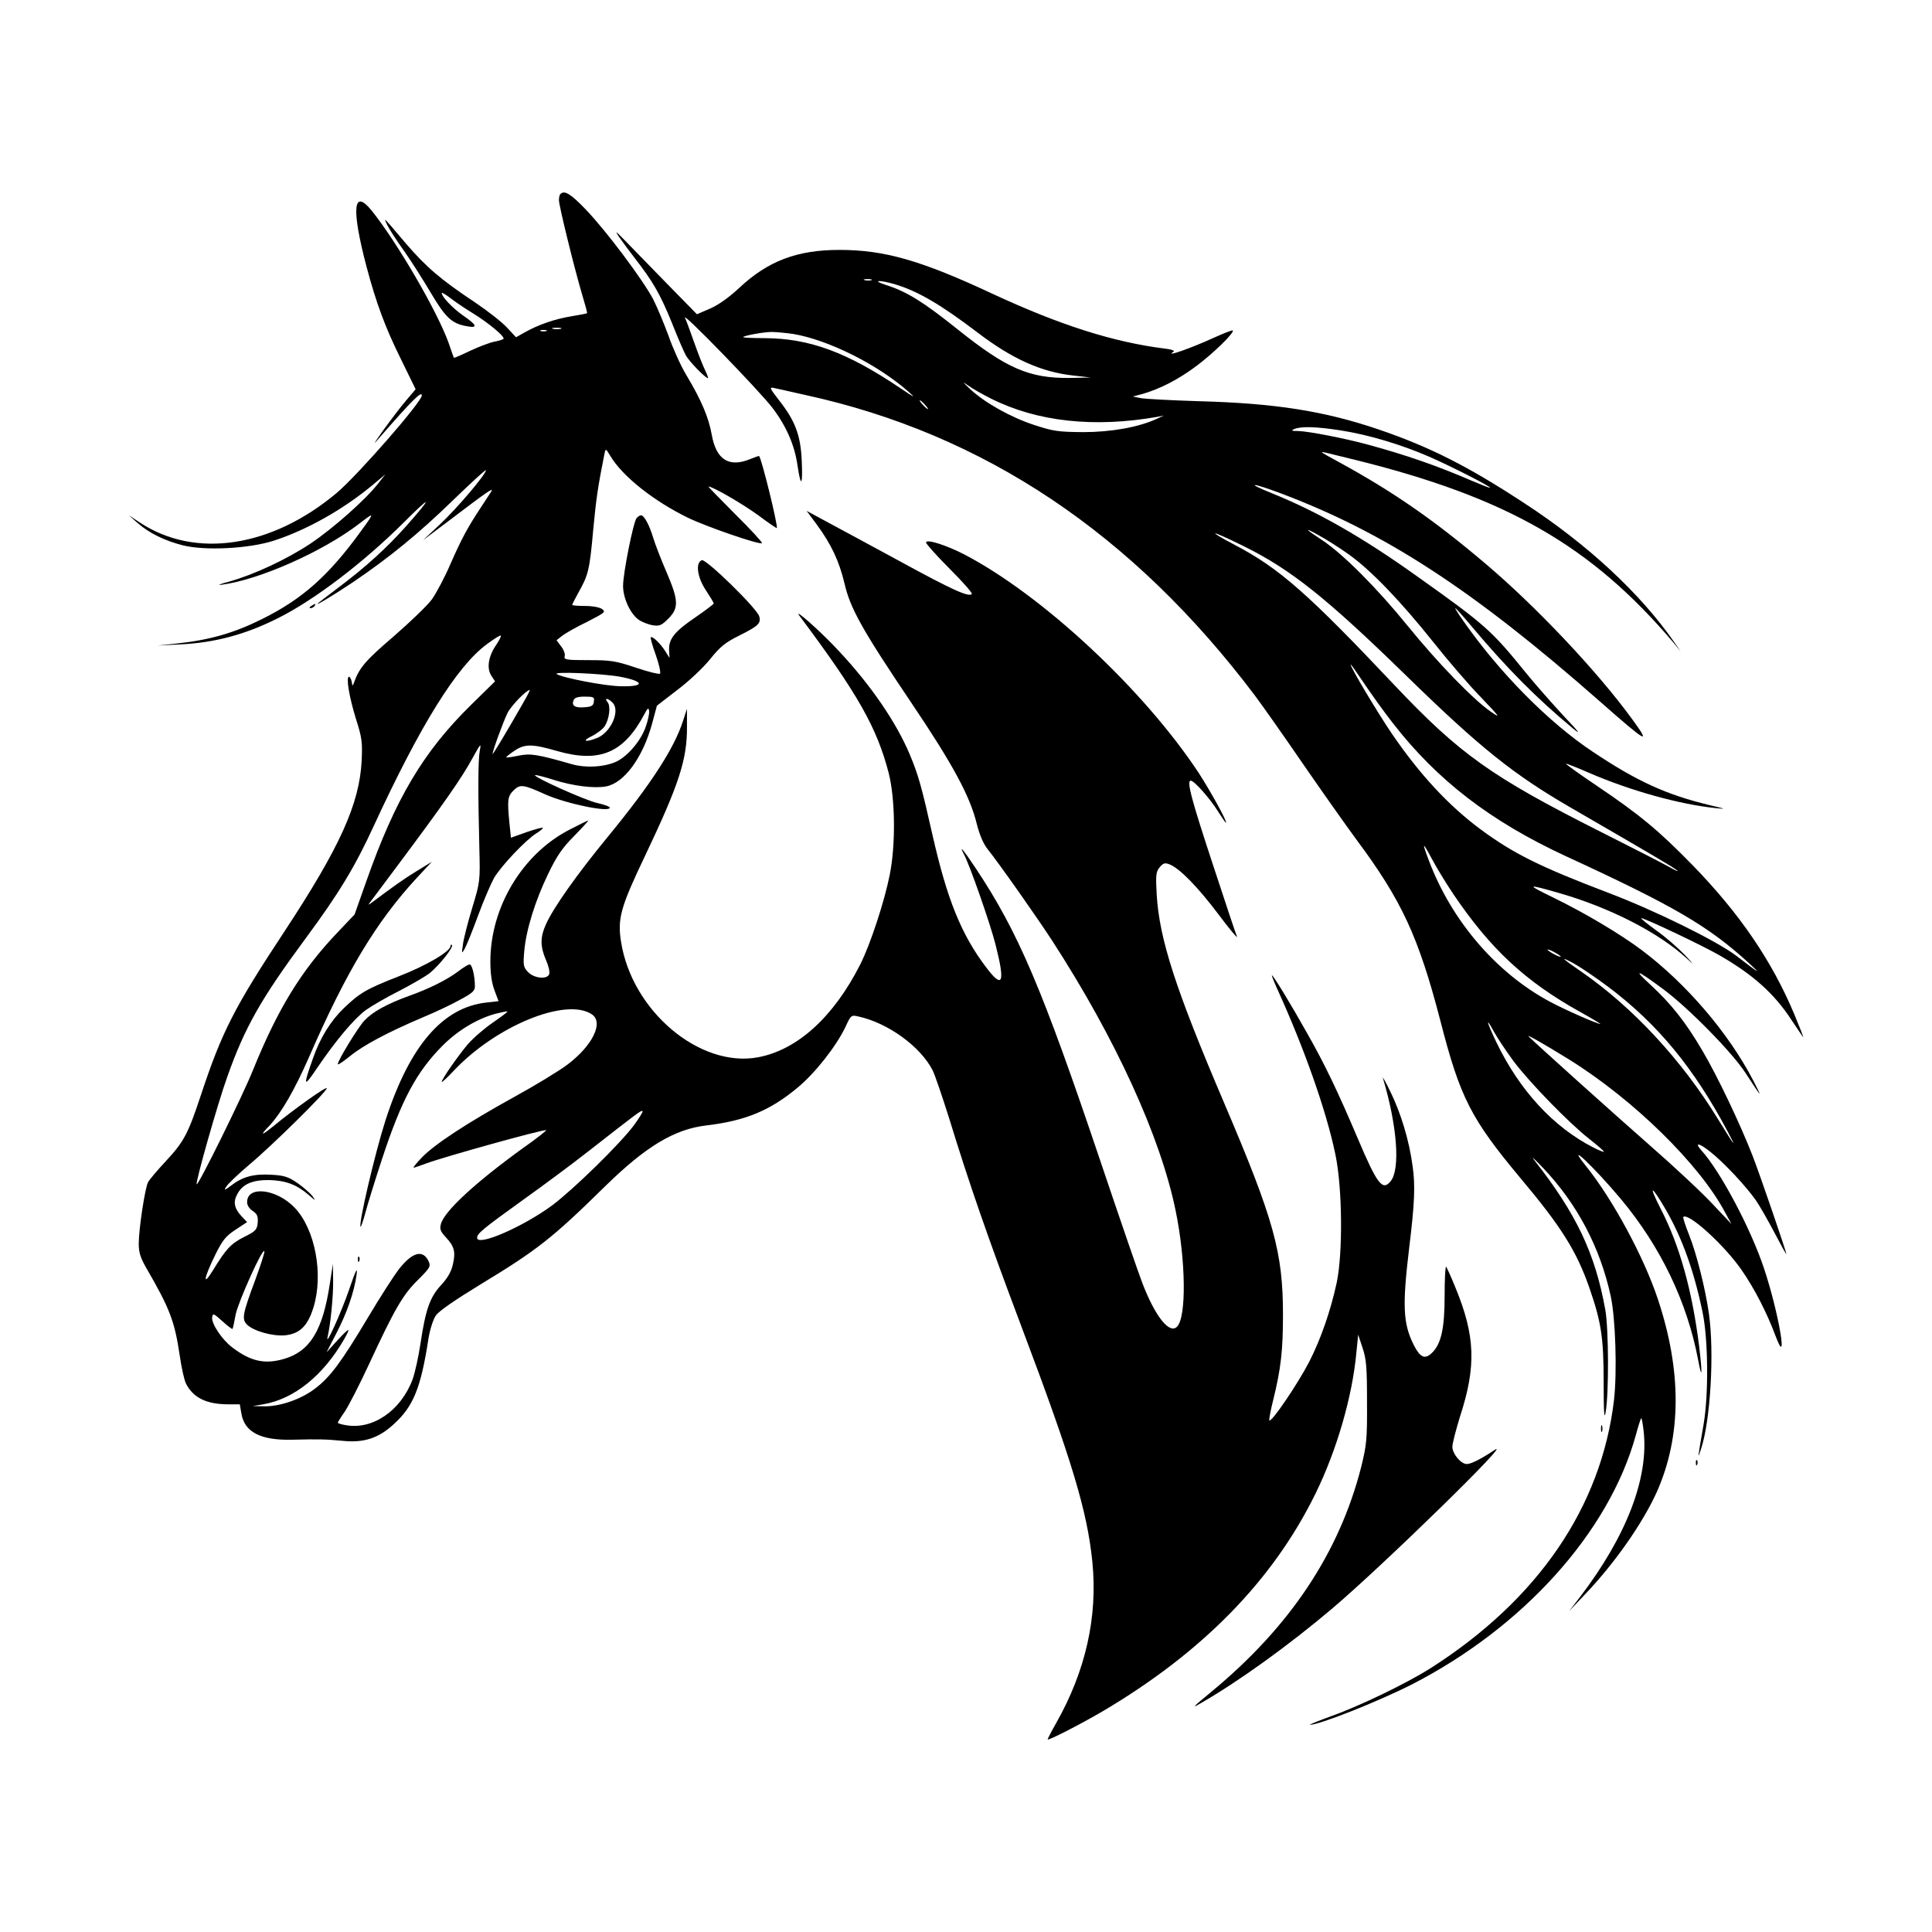
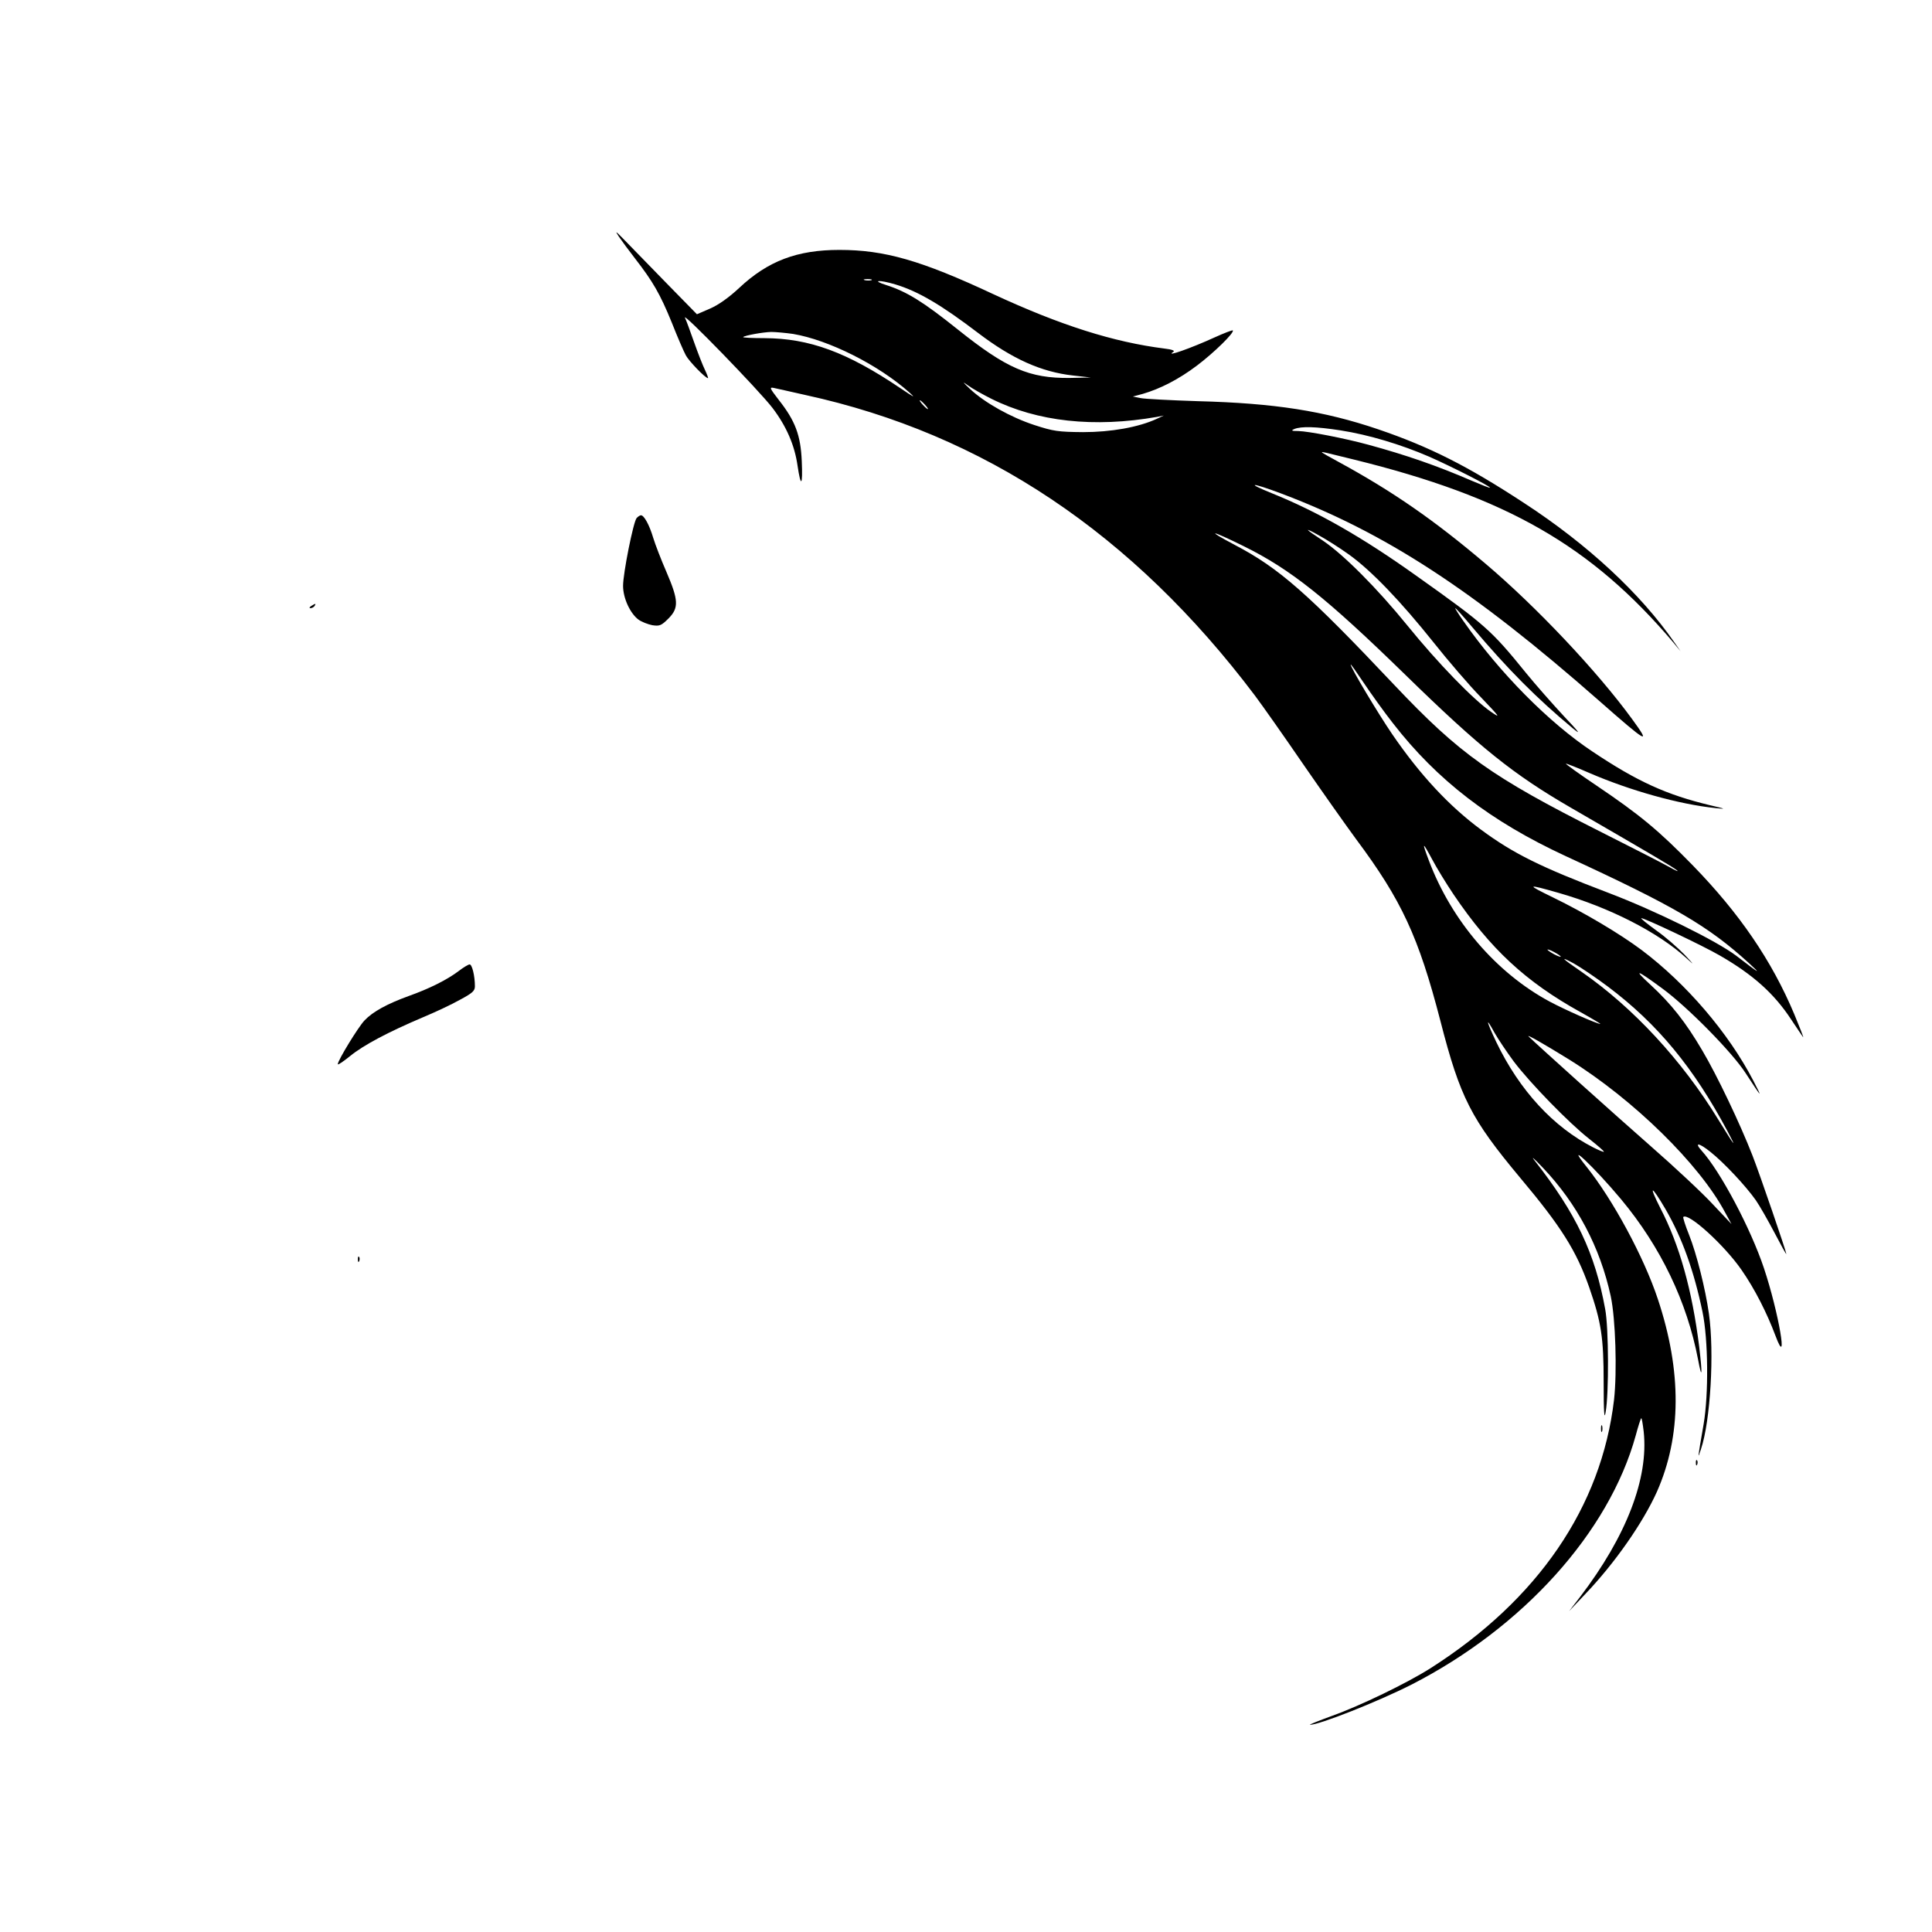
<svg xmlns="http://www.w3.org/2000/svg" width="1500" height="1500" viewBox="0 0 1500 1500">
  <svg x="100.0" y="149.467" width="1300" height="1201.066" viewBox="0 0 757.13 699.51">
    /2000/svg" viewBox="0 0 757.13 699.51"&gt;
  <defs>
      <style>
      .cls-1 {
        fill-rule: evenodd;
      }
    </style>
    </defs>
-     <path class="cls-1" d="M195.2.65c-.4.3-.7,1.6-.7,2.8,0,2.6,7,30.9,10.4,42.4,1.4,4.6,2.5,8.6,2.3,8.7-.1.2-3.3.8-7,1.4-7.4,1.2-15,3.8-21.2,7.3l-3.9,2.2-4.1-4.4c-2.2-2.4-8.7-7.5-14.5-11.4-15.5-10.3-22.1-16-31.2-26.6-10.6-12.5-10.3-12.2-8.3-8.1,1,1.9,4.3,7.1,7.5,11.5,3.1,4.4,8.5,12.9,12,18.8,6.7,11.3,9.5,14,16.3,15.2,5.2,1,4.7-.5-1.6-4.8-4.7-3.3-9.7-8.5-9.7-10.2,0-.4,1.7.6,3.8,2.2,2,1.6,6.9,4.9,10.7,7.2,6.7,4.2,13.5,9.8,13.5,11.2,0,.3-1.7.9-3.7,1.3-2.1.3-7.1,2.2-11.2,4.1-4.1,2-7.5,3.4-7.6,3.3-.1-.2-1.2-3.2-2.4-6.8-5.1-14.2-23.3-45.5-34.8-59.8-8.4-10.3-9.2-.8-2.3,25.4,4.4,16.5,8.4,27.4,15.7,42.1l6.5,13.3-4.4,5.2c-2.5,2.9-7,8.9-10.2,13.3-4.8,6.8-5,7.2-1.4,3,14.2-16.3,18.8-20.9,18.8-18.7,0,2.9-29,36.1-38.5,44.1-29.3,24.6-63.8,29.9-88.8,13.5l-5.2-3.4,4,3.5c5.1,4.5,12.2,8,20.5,10.1,10,2.5,29.8,1.5,41-2.1,15.1-4.9,31.6-14.2,45-25.4l5.5-4.6-3.3,4.2c-5.7,7.3-20.3,20.2-30.4,27-10.8,7.2-25.8,14.2-37,17.3-4.1,1.1-5.6,1.7-3.3,1.4,17-2.2,45.8-15,62.2-27.6,7-5.4,7.1-5.3.9,3.2-14.7,20.3-26.6,30.9-45,40-12.7,6.3-23.5,9.4-38.6,11l-8.5.9,9.8-.5c16-.7,30-4.5,44.7-11.9,16.6-8.3,38.7-25.2,56.8-43.2,12.7-12.7,13.3-12.2,1.4,1.3-9.1,10.2-18.2,18.5-30.8,28-4.9,3.7-9.1,6.9-9.4,7.2-1.5,1.5,6.8-3.5,15.5-9.3,16.6-11.2,30.2-22.3,45.7-37.4,8.2-7.9,14.8-14,14.8-13.5,0,1.9-13.2,17.4-20.8,24.5l-7.7,7.2,12.5-9.4c16.3-12.4,19.5-14.6,18.5-12.8-.5.7-2.5,3.9-4.5,6.9-6,9-8.9,14.3-14,25.9-2.6,6.1-6.5,13.4-8.5,16.2-2.1,2.8-9.9,10.3-17.4,16.8-12.5,10.7-15.4,14.1-17.7,20.6-.7,1.9-.8,1.9-1.1-.3-.3-1.2-.8-2.2-1.2-2.2-1.5,0,.1,9.3,3.1,19,2.7,8.5,3,10.4,2.6,19-1,19.5-9.8,39-34.8,77-22.9,34.7-28.4,45.5-38,74.5-5.7,17.2-7.6,20.8-15.8,29.6-3.8,4.1-7.4,8.3-8,9.5-1.4,2.7-4.2,21.2-4.2,27.8,0,4,.8,6.4,3.5,11.1,10.6,18.3,12.7,23.9,15,39.2.8,5.7,2.1,11.5,2.9,13,3.3,6.4,9.3,9.3,19.2,9.3h5.1l.7,4.1c1.4,8.5,8.7,12.3,23.3,11.9,11.7-.3,14.9-.2,22.4.5,9.6,1,16.3-1.1,23.3-7.6,8.8-8,12.2-16.4,15.6-38.6.7-4.2,2.1-8.6,3.3-10.4,1.4-2.1,8.6-7,20.2-14.1,25.7-15.6,32.4-20.8,56.5-44.5,18.3-17.9,31.2-25.7,45.6-27.4,17.7-2.1,28.8-6.7,41.2-17,8-6.6,17.5-18.7,21.7-27.4,2.5-5.5,2.7-5.6,5.8-4.9,13.4,2.9,28.1,13.5,33.7,24.4,1,2,4.3,11.7,7.4,21.5,9.2,30,17.6,54.2,32.8,94.5,22.8,60.4,29.7,83.3,32,106.2,2.5,24.8-3,49.4-16.4,73-2.1,3.7-3.8,7-3.8,7.3,0,.8,14.4-6.6,24.7-12.6,45.1-26.6,77-59.1,96.3-98.3,9.7-19.7,16.8-44.2,18.6-64.1l.8-8,2,6c1.7,5.1,2,8.7,2,24.5.1,16.9-.2,19.4-2.6,29.2-9.9,38.9-32.2,72.4-67.8,101.8-8.7,7.2-9.2,7.7-4.5,5,17.3-10,39.7-26.2,59.1-42.6,22.9-19.4,82.9-78,73.4-71.7-6,4-10.5,6.3-12.5,6.3-2.6,0-6.5-4.6-6.5-7.8,0-1.5,1.6-7.6,3.4-13.5,7.5-22.9,7-36.7-2.1-58.7-1.9-4.7-3.8-8.8-4.1-9.2-.4-.4-.7,5.5-.7,13,0,15.1-1.6,22.1-5.9,26.1-3.1,2.9-5.2,1.9-8.1-3.8-4.8-9.7-5.2-17.5-2-44.1,2.4-19.6,2.8-28.1,1.5-36.8-1.5-11.4-5.3-24-10.1-33.7-2.1-4.4-3.7-7.1-3.3-6,6.5,21.7,7.9,41.2,3.5,46.6-3.7,4.6-6.1,1.4-15-19.6-8.7-20.5-14.9-33.5-22.6-47-7.5-13.4-15.5-26.5-16.1-26.5-.2,0,.8,2.6,2.2,5.7,12.5,27.4,22.5,55.9,26.5,75.3,3.2,15.2,3.4,44.6.6,58-2.8,12.9-7.2,25.5-12.4,35.7-5.2,10.1-17.5,28.2-18.1,26.5-.1-.5.6-4.5,1.7-8.8,3.6-14.5,4.5-22.8,4.5-38.9,0-28.2-4-42.8-26.7-96-21.9-51.3-29.2-73.9-30.4-94-.5-8.9-.3-10.3,1.3-12.3,1.6-1.9,2.4-2.2,4.4-1.4,4.6,1.7,13,10.4,22.2,22.6,5,6.7,8.8,11.2,8.4,10.1-.5-1.1-5.3-15.5-10.7-32-9.8-29.7-12.2-38.5-10.2-38.5,1.6,0,8.9,8.3,12.4,14,1.7,2.7,3.3,5,3.5,5,.9,0-6.8-14-12.3-22.5-24.8-37.6-70.5-80.2-105.8-98.7-8.5-4.4-17.5-7.2-17.5-5.5,0,.6,4.8,6,10.7,11.9,5.9,5.9,10.4,11,10,11.4-1.4,1.5-8.9-1.9-32.7-14.9-13.5-7.3-28.4-15.4-33.3-18l-8.7-4.7,4.6,6.2c6.6,9,10.1,16.5,12.5,26.5,2.6,11.4,8.1,21.2,30.4,54.3,18.8,27.9,26.4,42.1,29.4,54.4,1.3,5.1,3,9.1,4.9,11.5,5,6.2,22.6,31.2,29.4,41.7,28.5,44,48.9,88.6,55.7,122,4.6,22.4,4.9,48,.6,52.3-3.4,3.5-9.8-4.5-15.6-19.5-1.7-4.3-10.2-29.1-18.9-54.9-26.5-78.7-37.3-104-56.6-133-5.4-8.1-7.8-11-5.3-6.3,2.7,5,11.9,31.4,14.3,40.8,4.5,17.7,3.3,20.4-4.3,10.3-11.2-14.8-17.6-30.8-24.1-59.4-5.1-22.6-6.4-27.3-10.5-37.1-6.1-14.3-17.3-30.8-31.8-46.3-7.8-8.5-21.2-20.4-17.9-16,26.2,35,35,50.5,40.3,71,3,11.7,3.2,32.4.5,46-2.4,12.1-8.7,31.3-13.3,40.5-12.1,23.9-28.5,38.8-46.4,42.1-26.3,4.8-56.9-21-61.8-52.2-1.7-10.4-.2-15.8,10.6-38.4,15.7-33,19.3-44.1,19.2-59v-8l-1.8,5.5c-4,12.5-14.7,28.9-34.1,52.5-13.8,16.8-24.5,31.9-27.9,39.5-2.6,5.8-2.6,9.9,0,16,1.2,2.7,1.9,5.6,1.5,6.5-.9,2.5-6.9,1.9-9.6-1-2.1-2.2-2.2-3.1-1.7-9.2.8-9.7,5-23.1,10.8-35.1,3.9-8.1,6.4-11.8,11.8-17.2,3.8-3.9,6.6-7,6.4-7-.3,0-4.2,1.9-8.6,4.2-21.3,11-35.7,35.1-35.7,59.5,0,5.6.6,9.8,1.9,13.2l1.8,4.8-5.3.6c-19.9,2.1-34.9,19.5-45.8,53.2-4.9,15.3-12.3,47.1-11.3,48.2.2.2,1.2-2.7,2.2-6.4,1-3.8,4.4-14.8,7.6-24.5,8.7-26.4,15.5-39.2,27.4-51.1,6.9-6.9,15.7-12.1,23.8-14.3,2.8-.7,5.2-1.2,5.4-1,.2.1-2.8,2.4-6.6,5-3.8,2.6-8.9,7-11.4,9.9-4.6,5.5-11.7,15.7-11.7,16.9,0,.4,2.4-1.8,5.3-4.9,19-20.3,50.8-33.4,62.5-25.7,5.6,3.6.5,14.2-11.1,22.9-3.6,2.7-14.4,9.3-23.9,14.5-21.2,11.7-35.9,21.3-41.8,27.4-2.4,2.5-4.1,4.6-3.7,4.6.3,0,3-.9,5.9-2,8.2-3,51.3-15,54-15,.5,0-4.1,3.7-10.4,8.1-21.7,15.7-35.8,28.7-37.2,34.5-.6,2.2-.1,3.3,2.2,5.8,3.9,4.1,4.6,6.7,3.2,12.5-.7,3.2-2.5,6.2-5.3,9.2-5,5.4-7,11-9.3,26.4-.9,6-2.5,13.3-3.6,16.3-5.3,14.1-18.1,22.9-30.3,20.6-1.9-.3-3.5-.8-3.5-1.1,0-.2,1.4-2.5,3.1-4.9,1.7-2.5,6.7-12.2,11.1-21.7,11.4-24.6,15.3-31.4,22.1-38,5.4-5.4,5.8-6.1,4.8-8.3-2.5-5.5-7.3-4.3-13.3,3.3-2.5,3.2-8.9,13.2-14.3,22.3-11.9,19.9-17,26.8-23.8,31.9-6.4,4.9-15.9,8.1-22.9,8l-5.3-.1,4.8-.8c13.9-2.4,27-12.9,36.5-29.3,3.3-5.8,2.7-5.7-2.9.3l-5,5.5,4.4-8.5c4.8-9.2,8.1-18.7,9.2-26.6.5-3.8-.3-2.3-3.4,6.8-3.5,10.2-10.9,26.6-9.7,21.3,1.3-5.5,2.6-18.5,2.5-25.3l-.1-7.7-1.4,9c-3.2,21.2-9,30.6-20.8,34-8.7,2.5-15,1.1-23.4-5.3-4.5-3.4-9.4-10.7-9-13.5.3-2,.6-1.9,4.6,1.7,2.3,2.1,4.4,3.7,4.6,3.5.2-.2.8-3.1,1.4-6.4,1.2-5.9,12.3-30.6,13-28.7.2.6-1.7,6.3-4.1,12.9-5.7,15.3-6.2,17.8-3.8,20.2,3,3,11.6,5.4,17.3,4.9,6.6-.7,10.2-4.2,12.8-12.6,4.6-14.9.8-35.3-8.4-45-8.1-8.6-21.6-10.3-21.6-2.6,0,1.4,1,3,2.6,4,2,1.4,2.4,2.4,2.2,5.2-.3,3.2-.8,3.9-6.1,6.5-6.1,3.1-8.2,5.4-14.2,15.2-4.9,7.9-4,3.2,1.3-7.5,3.1-6.2,4.6-8.1,8.9-10.9l5.3-3.5-2.4-2.5c-3.4-3.7-4-6.5-2.1-10,2.3-4.6,6.8-6.6,14.5-6.5,7.4.2,12.3,2,17.7,6.6,3.3,2.9,3.5,3,1.8.6-1.1-1.4-4.2-4.1-6.8-5.9-4.1-2.8-6-3.4-11.7-3.7-8.1-.5-13.1.9-18.4,5q-3.8,3-2.1.5c.9-1.5,5.6-5.9,10.3-9.9,10.1-8.4,35.2-33.1,35.2-34.7,0-1.1-15,9.6-24.2,17.2-5.5,4.5-6.2,4.3-1.6-.4,5.4-5.9,11.2-15.9,17.8-30.9,16.7-38.4,30.4-61.2,48.7-81l6.8-7.3-7,4.3c-6,3.7-9.5,6.2-20.5,14.4-1.2.9-1.3.8-.4-.4.6-.8,5.8-7.8,11.6-15.5,22.2-29.7,29.9-40.8,34.9-50,3.6-6.5,3.8-6.7,3.1-3-.8,4.4-.8,19.2-.2,43.5.4,15.4.4,15.6-3.2,27.5-2,6.6-3.9,14-4.2,16.5-.6,4.3-.6,4.4.8,2,.8-1.4,3.5-8.1,6-14.9,2.5-6.8,5.8-14.4,7.2-17,3.2-5.5,14.4-17.3,19.2-20.3,1.8-1.1,3.1-2.2,2.9-2.5-.3-.2-3.6.7-7.4,2l-7,2.5-.7-6.7c-1-10.6-.8-12,1.9-14.7,2.9-2.9,4.4-2.7,14.3,1.8,9.7,4.3,29.2,8.3,29.2,6,0-.5-2.6-1.4-5.7-2.1-5.4-1.2-29-11.8-28.1-12.6.2-.2,4,.7,8.3,2.1,8.8,2.8,18.4,4,23.8,3,8.2-1.5,16.6-13,20.8-28.3l2.2-8.2,9.2-7.1c5.2-3.9,11.8-10.1,14.9-14,4.6-5.7,6.9-7.5,13.1-10.6,8.6-4.3,9.9-5.5,9.1-8.6-.8-3.5-24.1-26.2-26-25.5-3,1.2-2,7.9,1.9,13.7,1.9,2.9,3.5,5.5,3.5,5.9-.1.3-3.7,3.1-8.1,6.1-9.6,6.5-12.3,9.9-12.1,14.9l.2,3.6-1.9-3c-2.1-3.4-5.9-7.1-6.6-6.3-.2.2.8,3.9,2.3,8,1.5,4.2,2.3,8,1.9,8.4-.4.4-5.3-.8-10.9-2.7-9.3-3.1-11.4-3.4-21.5-3.4s-11.2-.2-10.7-1.8c.3-.9-.4-2.9-1.6-4.4l-2.1-2.8,2.3-1.8c1.3-1.1,6.3-4,11.3-6.4,8.2-4.2,8.8-4.6,7-5.9-1.1-.8-4.3-1.4-7.7-1.4-3.2,0-5.8-.2-5.8-.5s1.4-3,3-5.9c4.3-7.6,4.9-10.1,6.5-28.1,1.3-13.8,2.1-19.4,5.1-34.4.5-2.4.6-2.3,2.6,1,5.4,9.2,19.7,20.5,35.1,28,8.7,4.2,32.6,12.4,33.5,11.5.3-.3-5.1-6.2-12.1-13.1-6.9-6.9-12.3-12.5-12.1-12.5,2,0,15.5,7.9,22.4,12.9,4.5,3.4,8.4,6,8.5,5.9.7-.7-6.8-31.3-8-32.6-.1-.1-1.8.5-3.8,1.3-9.8,4.1-15.6.4-17.6-10.9-1.4-7.8-4.6-15.5-11.5-27-2.6-4.3-6.2-12.4-8.1-17.9-2-5.4-5.1-12.9-7-16.6-4.7-8.8-21.1-30.7-30.3-40.3-6.8-7.1-9.7-8.9-11.5-7.1ZM195.3,61.65c-1,.2-2.6.2-3.5,0-1-.3-.2-.5,1.7-.5s2.7.2,1.8.5ZM188.8,62.65c-.7.2-1.9.2-2.5,0-.7-.3-.2-.5,1.2-.5s1.9.2,1.3.5ZM166,204.75c-3.5,5.2-4.2,10.4-2.1,13.7l1.7,2.6-10.9,10.7c-21.6,21.2-34.2,42.5-47.3,79.7l-5.3,15-7.6,8c-16.5,17.3-27.1,34.6-38.4,62.5-4.8,11.9-24.7,52.2-25.4,51.5-.7-.6,9.6-36.9,13.8-48.5,7.9-22.4,15.3-35.4,35.4-62.6,15.1-20.4,22.4-32.5,30.9-51,21-45.5,37.5-72.1,51.1-82.1,3.2-2.4,6.1-4.2,6.3-3.9.3.2-.7,2.2-2.2,4.4ZM222.1,218.95c11.2,2.1,11.4,4.6.3,4.3-7.2-.1-26.2-3.8-28.9-5.5-2-1.2,20.3-.3,28.6,1.2ZM178.4,230.65c-7.4,13-13.9,23.8-13.9,23.2,0-1.4,4.9-14.8,6.8-18.6,1.7-3.3,8.5-10.3,10-10.3.2,0-1.1,2.6-2.9,5.7ZM210.3,230.15c-.2,1.9-1,2.4-4.2,2.6-4.3.4-6-.7-5-3.1.4-1.2,1.8-1.7,5.1-1.7,4,0,4.4.2,4.1,2.2ZM218.9,230.85c3.3,3.7-.9,13.1-6.9,15.7-5.4,2.2-7.5,1.6-2.7-.7,2.4-1.2,5-3.2,5.8-4.4,2.2-3.3,2.9-9.2,1.4-11-1.8-2.2.4-1.8,2.4.4ZM233.5,242.25c-2.4,6.3-8.4,13.1-13.5,15.3-5.5,2.3-13.4,2.7-19.5,1-16-4.6-18.9-5-24.3-3.9-2.8.6-5.3.9-5.5.8-.2-.2,1.4-1.5,3.5-2.9,4.8-3.3,8.1-3.3,19.5,0,19.2,5.5,30.1.9,39.4-16.6,1.6-3,1.9-3.2,2.2-1.4.1,1.1-.6,4.6-1.8,7.7ZM228.5,421.65c-6.4,8.6-27.3,29-37,36.3-13.3,9.8-34,18.8-34,14.7,0-1.9,2.5-4,21-17.3,9.1-6.5,22.3-16.3,29.3-21.8,21.9-17.1,23.9-18.7,24.5-18.2.3.3-1.5,3.1-3.8,6.3Z" />
    <path class="cls-1" d="M221.6,19.95c1.3,1.9,4.6,6.4,7.4,10,7.9,10.2,11.2,15.8,16.5,28.8,2.6,6.6,5.5,13.3,6.4,14.9,1.3,2.5,8.8,10.3,10,10.3.2,0-.4-1.7-1.4-3.8-1-2-3.2-7.7-4.9-12.5-1.7-4.8-3.5-9.8-4.1-11-1.6-3.3,33.4,32.7,39.6,40.8,6.3,8.3,10,16.9,11.3,26.1,1.5,10.1,2.4,9.1,1.9-2.1-.5-11.7-2.9-18.2-10.5-27.8-4-5.2-4.2-5.7-2.2-5.3,1.3.3,7.8,1.7,14.3,3.2,80.8,17.6,148.1,62.7,203.3,135.9,3.3,4.4,13.1,18.3,21.8,31,8.7,12.6,19.5,27.9,24,34,20.5,27.5,28.2,44,38.1,82.2,8.9,34.7,13.9,44.3,36,70.8,18.5,22,25.5,33.1,31.3,49.7,5.4,15.6,6.5,22.5,6.5,42.8,0,14,.3,17.3.9,13.5,1.5-8.2,1.4-38.1-.2-46.5-4.6-25.4-13.1-43.2-31.9-67.2-1.9-2.4-.2-.9,3.7,3.2,15.5,16.3,25.9,36,30.7,58.1,2.2,10.3,2.9,34.1,1.5,46.8-5.7,48.5-34.4,90.5-83.1,121.5-10.6,6.7-31.6,16.9-44.5,21.5-6,2.2-10.5,4-9.9,4,3.8.2,30.6-10.4,45.8-18.1,50.5-25.8,89.4-68.9,101.5-112.7,1.1-4.1,2.2-7.6,2.5-7.8.2-.3.7,2.5,1.1,6,2.3,21.1-7.8,47.3-28.7,74.7l-5,6.5,7.1-7.5c13.6-14.2,26.3-32.5,32.6-46.5,11.1-25.1,11.3-54.4.4-87.1-6.3-19-20.3-44.9-32.3-59.9-10.3-12.8,3.6.3,15.7,14.8,17.9,21.5,29.8,46.3,34.8,72.5,1.8,9.6,2,6.8.5-5.9-3.2-25.6-8.9-45.9-17.5-62.5-5.6-11-4.2-10.7,2.3.4,7.5,13,12.8,27.7,16.7,46.4,2.6,12.5,2.8,37.3.5,50.8-2.8,16.3-2.8,16.1-1.2,11.3,4.3-12.8,6.1-43.7,3.6-61.3-1.6-11.3-5.6-27.2-9-35.7-1.7-4.2-2.8-7.8-2.6-8,2.2-2.2,18.6,12.7,26.4,24,5.9,8.5,11.4,19.3,15.3,29.7,6,16.1,1.5-10.4-5.2-30.5-6-18-19.7-43.8-28.2-53.2-3.5-3.9-1.2-3.6,3.9.5,6.1,4.8,16.1,15.5,20.6,21.9,1.8,2.6,5.6,9.3,8.5,14.8,2.9,5.5,5.2,9.8,5.3,9.5,0-1-11.8-35.5-15.3-44.5-5.6-14.4-16.1-36.4-22.7-47.5-7.5-12.8-14.1-21.1-23.3-29.6-8.3-7.6-6.5-7.1,5.4,1.7,11.3,8.3,31.3,28.6,37.4,38,7.7,11.8,7.9,11.9,3.5,3.4-11.2-21.5-30.2-43.7-50.4-58.9-9.9-7.4-25.9-16.9-40.1-23.8-12.3-6-12-6.2,2.4-2.1,23.1,6.6,45.3,17.9,58.1,29.7,3.6,3.3,3.4,3-1-1.7-3-3.1-8.7-8.1-12.7-10.9-4-2.9-7.1-5.4-6.9-5.6.6-.5,27.9,12.4,35.6,16.9,15.1,8.7,24.6,17.3,32.2,28.9,2.7,4.1,5.2,7.7,5.4,8,.3.2-1.5-4.4-4-10.4-10.2-24.3-24.8-45.6-45.9-67.3-15.4-15.8-24-22.9-43.4-36-7.9-5.3-14.1-9.8-14-10,.2-.1,4.9,1.7,10.6,4.2,18.5,8,40.7,14.2,57.1,15.9,5,.5,4.7.4-2.5-1.3-19.6-4.7-32.9-10.7-53.2-24.3-19.7-13.1-42-35.6-58.4-59.1-2.2-3.1-3.8-5.7-3.6-5.7.3,0,3.8,3.9,7.8,8.7,16,19,29.2,32.2,45.2,45.5,4.1,3.4,3.3,2.2-4-5.5-5-5.4-12.7-14.1-17-19.4-15.6-19.3-18.7-22-49.1-43.6-24.9-17.8-45.1-29.3-65.9-37.7-12.1-4.9-9.2-4.9,3.9,0,47.4,17.8,87.1,43.7,144.3,94,21.7,19.1,23.5,20.1,14.8,8.2-15.8-21.7-43.5-51-66.3-70.3-23.2-19.7-42-32.7-66.2-45.9-4.3-2.3-7.8-4.3-7.8-4.5,0-.3.7-.1,14.5,3.3,69,17,107.2,38.9,144.4,82.7l3.3,4-2.8-4c-15.3-22.1-39.2-44.3-67.9-63-25.6-16.8-42.9-25.5-66.1-33.4-24.5-8.3-46.8-11.8-81.4-12.7-12.4-.4-24.1-1-26-1.4l-3.5-.7,4.5-1.2c7.9-2.3,16.3-6.6,24.5-12.8,7.7-5.8,17.1-15,16.2-15.9-.2-.2-3.9,1.2-8.3,3.2-10.5,4.8-22.6,9.1-18.6,6.5.9-.5-.5-1.1-4-1.5-23-2.9-47-10.5-77.4-24.6-32.7-15.3-49.2-20-69.6-20-19.1,0-32.3,5-45.3,17.2-4.6,4.3-9.4,7.7-13.1,9.3l-6,2.6-14-14.3c-7.7-7.9-16.2-16.6-18.8-19.3-4-4.1-4.4-4.4-2.5-1.5ZM335.8,39.65c-.7.2-2.1.2-3,0-1-.3-.4-.5,1.2-.5,1.7,0,2.4.2,1.8.5ZM346.6,41.55c10.3,3.1,20.7,9.2,37.5,22,15.4,11.7,28.5,17.6,42.9,19.2l8,.9-9.5.2c-18.3.2-28.6-4.3-50.5-21.8-15.6-12.5-23.1-17.2-32.5-20.2-6.9-2.2-3.3-2.5,4.1-.3ZM300.4,63.95c16,2.7,38.5,13.9,52.6,26.5,3,2.7,2.1,2.2-4-1.9-24.3-16.4-41.2-22.6-61.6-22.7-5.5,0-9.9-.2-9.6-.5.7-.7,8.8-2.2,12.7-2.3,1.9,0,6.4.4,9.9.9ZM390,93.25c20.8,10.4,46.5,13.2,75,8.2l3-.6-3.2,1.5c-8.2,3.8-20.7,6-33.3,6-11.3-.1-13.4-.4-22-3.2-10.7-3.5-22.3-10-29-16.2-3.6-3.4-3.8-3.7-1-1.7,1.9,1.4,6.7,4.1,10.5,6ZM360,95.95c1,1.1,1.6,2,1.3,2s-1.3-.9-2.3-2-1.6-2-1.3-2,1.3.9,2.3,2ZM547.9,107.55c12.8,2,27.4,6.4,40.1,11.9,9.8,4.3,27.5,13.3,27.5,14,0,.3-3.7-1.2-8.2-3.1-15.7-6.8-29.9-11.7-46.8-16.3-10.6-2.9-27.1-6.1-31.7-6.2-3,0-3.4-.2-1.8-.9,3.1-1.3,9.9-1.1,20.9.6ZM551.8,163.75c10,7.2,23.2,20.9,38.2,39.7,6.5,8.2,16.2,19.5,21.5,24.9,8.5,8.9,9,9.6,4.5,6.5-7.9-5.4-24.1-22.1-37.8-39-13.8-17-28.9-32.1-38.2-38.4-8.4-5.5-9-6.4-2-2.5,3.3,1.8,9.5,5.7,13.8,8.8ZM504,159.85c21.3,10.5,37.4,23.3,73.4,58.4,33.6,32.8,48.7,44.9,74.8,60,35.4,20.5,46,26.7,47.8,28.2,1.1.9-.5.2-3.5-1.5s-17.1-8.9-31.2-16c-49-24.7-63.4-34.9-93-66.2-39-41.3-52.1-52.9-72.2-63.4-13.6-7.2-10.9-6.8,3.9.5ZM571.6,239.95c20,25.8,44.2,44.4,78.1,60.1,49.5,22.8,64.6,31.7,83,48.5,5.8,5.3,4.7,4.7-5.8-3.4-9-6.8-36.6-20.4-57.9-28.5-30.8-11.7-43-17.8-57.5-28.5-14.5-10.7-27.6-24.8-40.2-43.2-6.3-9.2-18.8-30.1-18.8-31.5,0-.4,2.6,3.3,5.8,8.1,3.3,4.9,9.2,13.2,13.3,18.4ZM599,317.35c16.7,24.7,32.6,39.5,57.5,53.3,5.2,2.9,9.2,5.3,8.9,5.3-1.5,0-16-6.4-22.9-10.1-24.2-13-44.4-36.6-54.6-63.7-3.3-8.7-3-8.9,1.4-.7,2,3.8,6.4,11,9.7,15.9ZM647.5,345.55c0,.2-1.3-.2-3-1.1-1.6-.9-3-1.8-3-2.1,0-.2,1.4.2,3,1.1,1.7.9,3,1.8,3,2.1ZM668.8,359.05c22.5,16.9,38.8,36.7,54.1,65.4,4.4,8.3,3.5,7.2-4.2-5.3-16.4-26.8-38.5-50.6-61.7-66.7-9.2-6.3-10.2-7.4-3.7-3.9,2.9,1.6,9.9,6.3,15.5,10.5ZM626.2,392.85c7.3,9.7,25.1,28,34.2,35.1,3.8,3,6.8,5.6,6.6,5.8s-2.3-.7-4.7-1.9c-18.1-9.2-33.4-25.8-43.9-47.6-4.6-9.7-5.1-12.1-.9-4.4,1.7,3,5.6,8.8,8.7,13ZM651.3,392.05c29.1,18.1,58.9,47.3,70.5,69.1l2.9,5.3-8.3-8.8c-4.5-4.9-17.2-16.8-28.3-26.5-16.3-14.3-50.8-45.3-55.1-49.5-1.4-1.4,7.3,3.6,18.3,10.4Z" />
    <path class="cls-1" d="M229.6,147.25c-1.5,1.9-6.1,24.9-6.1,30.6s3.3,12.6,7,15.3c1.4,1,4.2,2.1,6.2,2.5,3.3.5,4.1.2,7.3-3,4.8-4.8,4.6-8.3-.9-21.1-2.4-5.5-5.1-12.5-6-15.5-1.7-5.7-4.1-10.1-5.5-10.1-.5,0-1.4.6-2,1.3Z" />
    <path class="cls-1" d="M82.5,186.95c-.9.6-1,1-.3,1,.6,0,1.5-.5,1.8-1,.8-1.2.4-1.2-1.5,0Z" />
-     <path class="cls-1" d="M145.5,340.65c0,2.5-10.9,8.9-23.5,13.8-14.6,5.7-17.6,7.5-24.8,14.4-5.9,5.7-10.7,13.4-13.9,22.6-4.6,12.9-4.3,13.6,1.8,4.5,8.4-12.4,16.7-22.3,22.1-26.3,2.7-1.9,9.4-5.8,15-8.6,5.6-2.9,11.8-6.5,13.9-8.1,4.4-3.6,10.9-11.8,10-12.7-.3-.3-.6-.1-.6.4Z" />
    <path class="cls-1" d="M149,352.15c-5.2,3.9-13.2,7.9-22.5,11.2-9.6,3.5-16.1,7-19.9,11-2.8,2.9-12.1,18.1-12.1,19.8,0,.5,2.5-1.2,5.6-3.7,6-4.9,17.1-10.8,32.9-17.5,5.5-2.3,13-5.8,16.7-7.9,5.6-3,6.8-4,6.8-6.1,0-4.8-1.3-10-2.4-9.9-.6,0-2.9,1.4-5.1,3.1Z" />
    <path class="cls-1" d="M103.6,482.55c0,1.1.3,1.4.6.6.3-.7.2-1.6-.1-1.9-.3-.4-.6.2-.5,1.3Z" />
    <path class="cls-1" d="M665.7,558.95c0,1.4.2,1.9.5,1.2.2-.6.2-1.8,0-2.5-.3-.6-.5-.1-.5,1.3Z" />
    <path class="cls-1" d="M708.6,574.55c0,1.1.3,1.4.6.6.3-.7.2-1.6-.1-1.9-.3-.4-.6.2-.5,1.3Z" />
  </svg>
</svg>